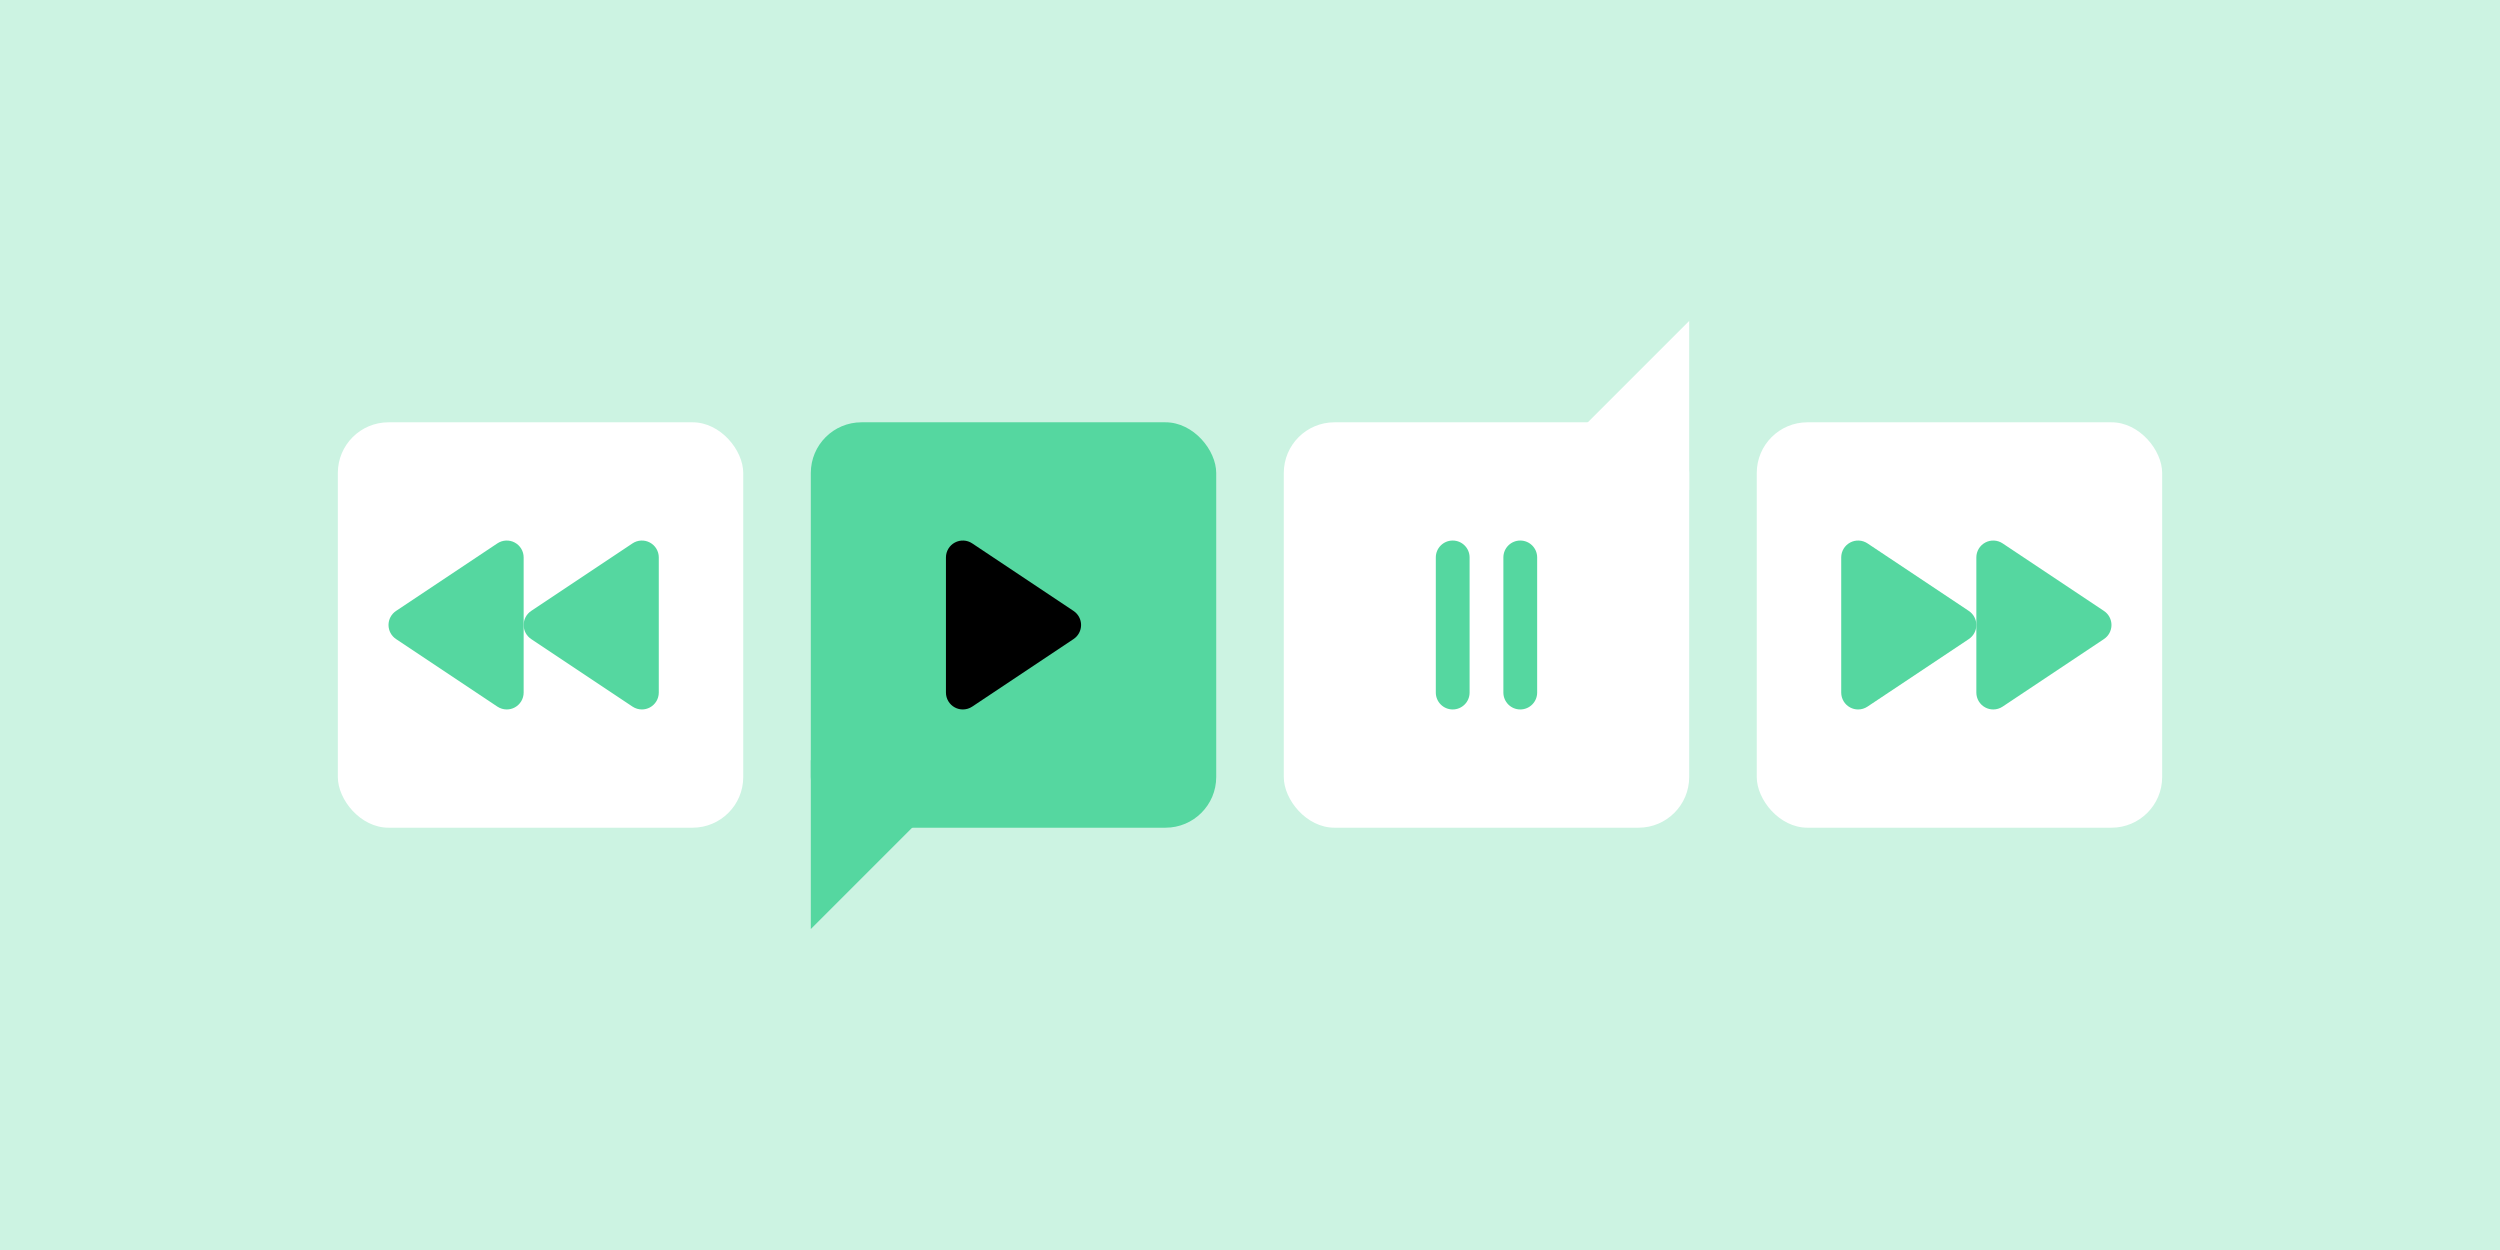
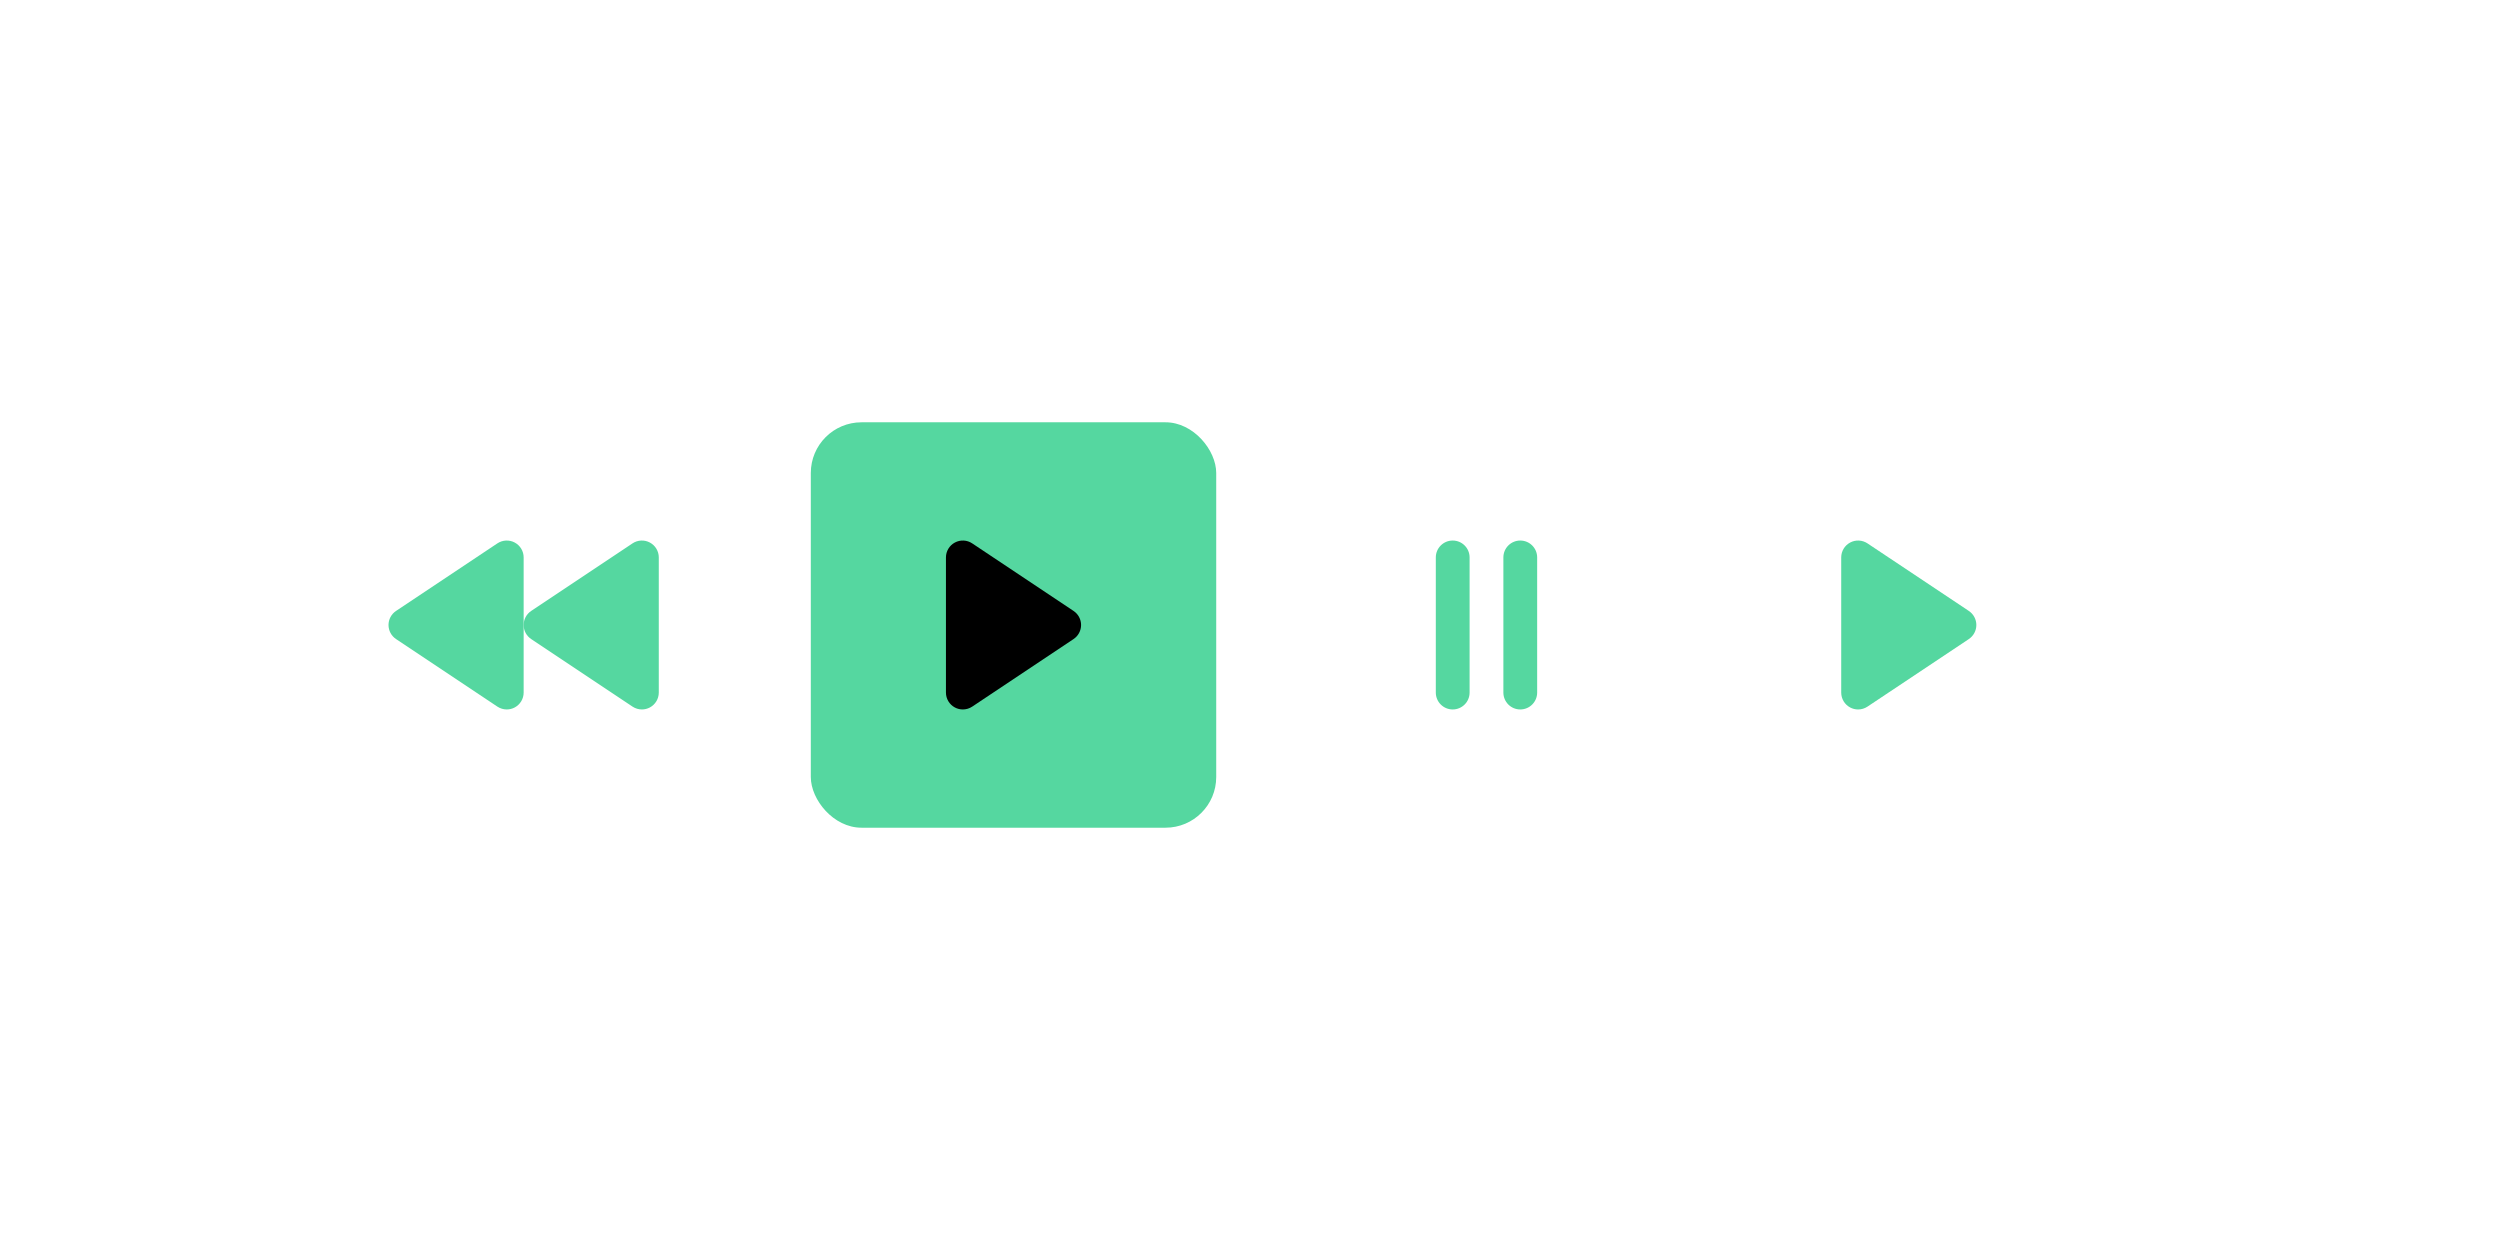
<svg xmlns="http://www.w3.org/2000/svg" id="a" data-name="Ebene 1" viewBox="0 0 740 370">
-   <rect x="0" width="740" height="370" fill="#ccf3e2" />
  <g>
    <rect x="240" y="125" width="120" height="120" rx="15" ry="15" fill="#55d7a0" />
-     <rect x="380" y="125" width="120" height="120" rx="15" ry="15" fill="#fff" />
    <rect x="100" y="125" width="120" height="120" rx="15" ry="15" fill="#fff" />
    <g>
      <path d="m430,160c-2.762,0-5,2.239-5,5v40c0,2.761,2.238,5,5,5s5-2.239,5-5v-40c0-2.761-2.238-5-5-5Z" fill="#55d7a0" />
      <path d="m450,160c-2.762,0-5,2.239-5,5v40c0,2.761,2.238,5,5,5s5-2.239,5-5v-40c0-2.761-2.238-5-5-5Z" fill="#55d7a0" />
    </g>
    <g>
      <path d="m192.359,160.592c-1.626-.871-3.599-.775-5.133.248l-30,20c-1.391.927-2.227,2.488-2.227,4.16s.835,3.233,2.227,4.16l30,20c.837.558,1.804.84,2.774.84.809,0,1.62-.196,2.359-.592,1.626-.87,2.641-2.564,2.641-4.408v-40c0-1.844-1.015-3.538-2.641-4.408Z" fill="#55d7a0" />
      <path d="m152.359,160.592c-1.626-.871-3.599-.775-5.133.248l-30,20c-1.391.927-2.227,2.488-2.227,4.16s.835,3.233,2.227,4.16l30,20c.837.558,1.804.84,2.774.84.809,0,1.62-.196,2.359-.592,1.626-.87,2.641-2.564,2.641-4.408v-40c0-1.844-1.015-3.538-2.641-4.408Z" fill="#55d7a0" />
    </g>
    <rect x="520" y="125" width="120" height="120" rx="15" ry="15" transform="translate(1160 370) rotate(180)" fill="#fff" />
    <g>
      <path d="m582.773,180.84l-30-20c-1.534-1.022-3.507-1.119-5.133-.248-1.626.87-2.641,2.564-2.641,4.408v40c0,1.844,1.015,3.538,2.641,4.408.739.396,1.55.592,2.359.592.97,0,1.937-.282,2.773-.84l30-20c1.391-.927,2.227-2.488,2.227-4.16s-.835-3.233-2.227-4.16Z" fill="#55d7a0" />
-       <path d="m622.773,180.84l-30-20c-1.534-1.022-3.507-1.119-5.133-.248-1.626.87-2.641,2.564-2.641,4.408v40c0,1.844,1.015,3.538,2.641,4.408.739.396,1.55.592,2.359.592.97,0,1.937-.282,2.773-.84l30-20c1.391-.927,2.227-2.488,2.227-4.16s-.835-3.233-2.227-4.16Z" fill="#55d7a0" />
    </g>
    <path d="m317.773,180.84l-30-20c-1.534-1.023-3.507-1.118-5.133-.248s-2.641,2.564-2.641,4.408v40c0,1.844,1.015,3.538,2.641,4.408.739.396,1.55.592,2.359.592.97,0,1.938-.282,2.774-.84l30-20c1.391-.927,2.227-2.488,2.227-4.16s-.835-3.233-2.227-4.16Z" />
-     <polygon points="240 225 240 275 290 225 240 225" fill="#55d7a0" />
    <polygon points="500 145 500 95 450 145 500 145" fill="#fff" />
  </g>
</svg>